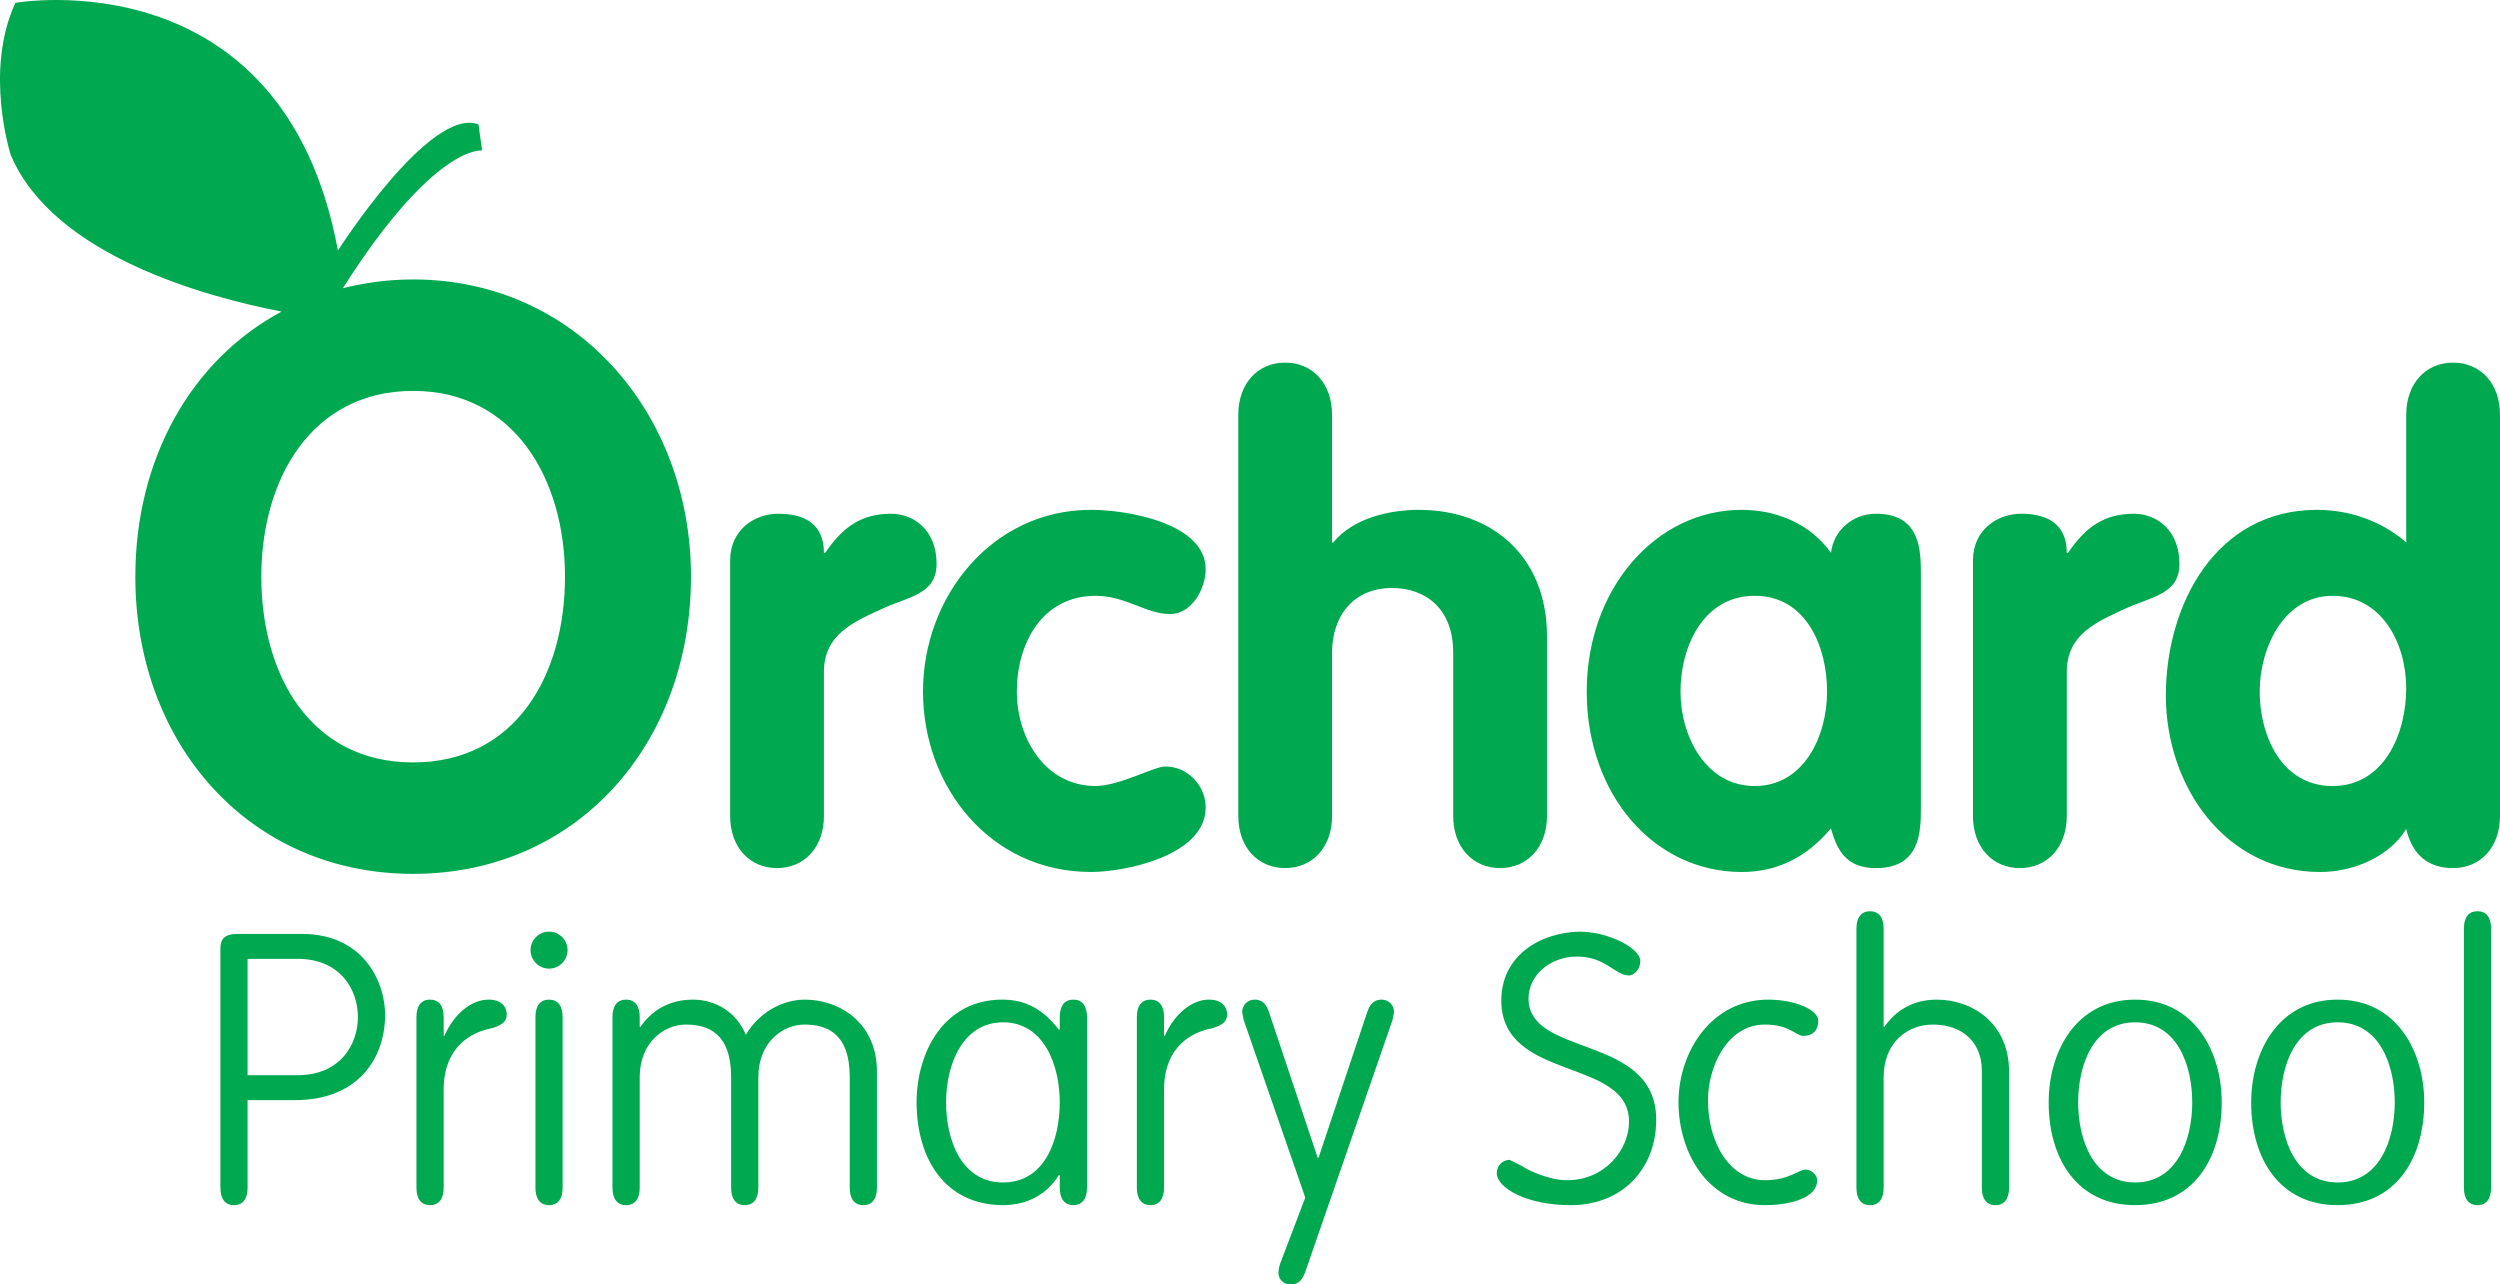
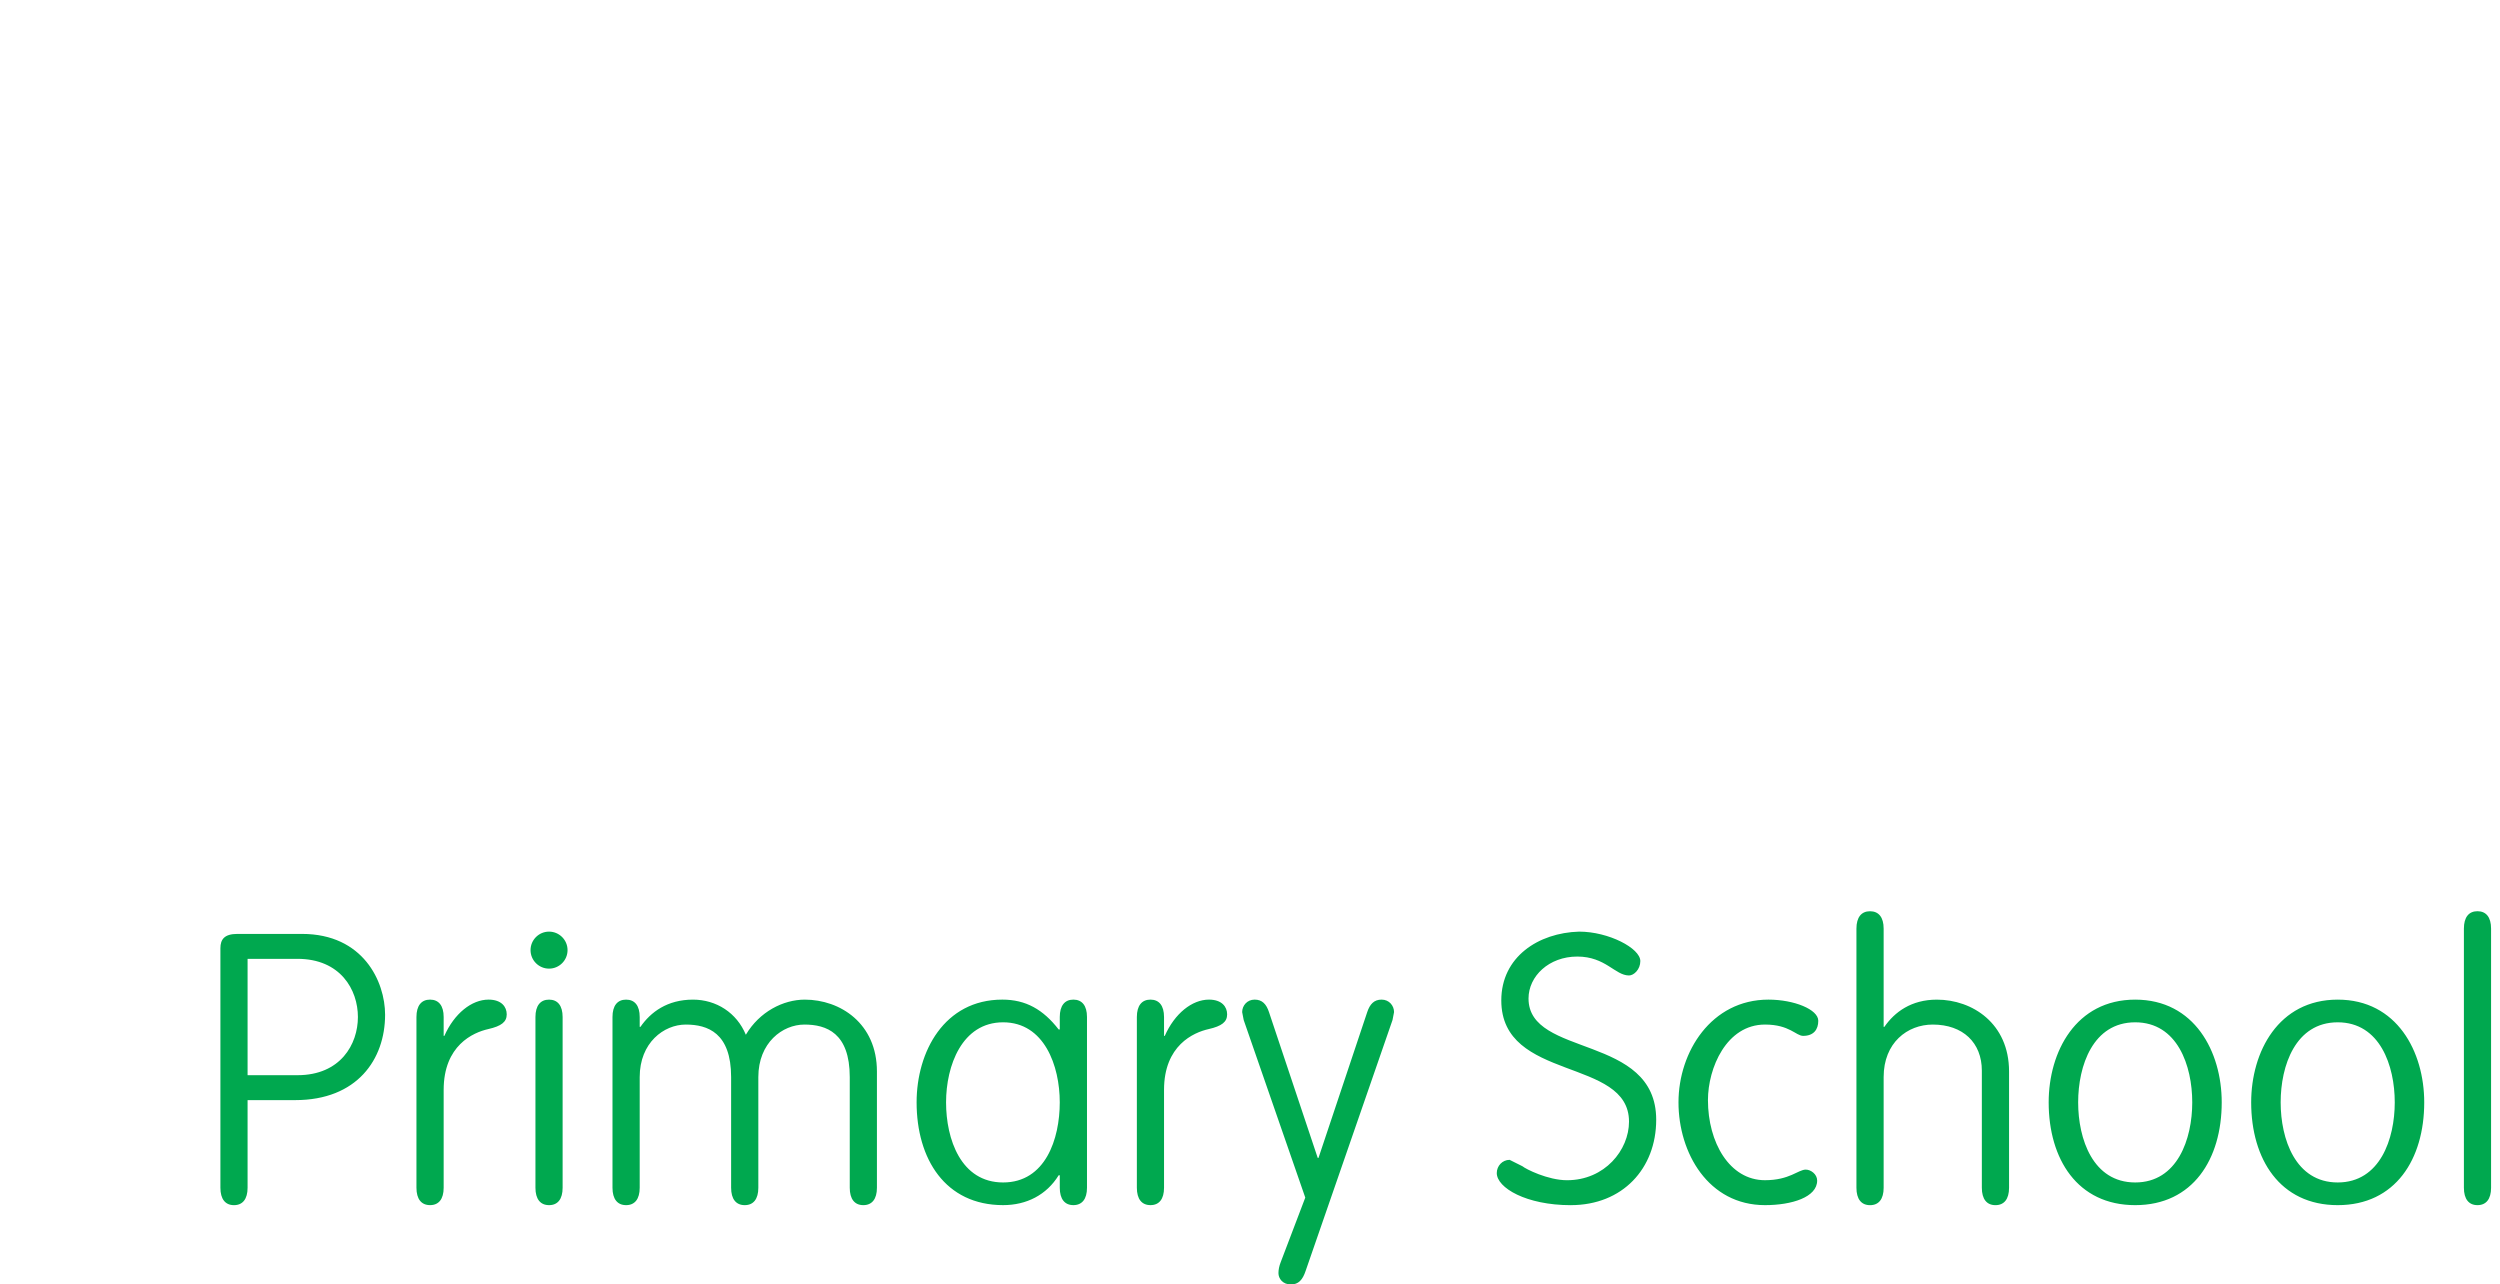
<svg xmlns="http://www.w3.org/2000/svg" id="Layer_1" viewBox="0 0 1944 998.81">
  <defs>
    <style>.cls-1{fill:#00a84f;}</style>
  </defs>
  <path class="cls-1" d="M1937.06,722.08c0-8.8-3.81-13.52-10.58-13.52s-10.55,4.71-10.55,13.52v201.52c0,8.8,3.81,13.52,10.55,13.52s10.58-4.71,10.58-13.52v-201.52ZM1885.08,857.2c0-39.34-21.17-79.89-67.28-79.89s-67.28,40.55-67.28,79.89c0,44.08,22.32,79.92,67.28,79.92s67.28-35.84,67.28-79.92M1773.44,857.2c0-28.47,11.46-62.25,44.36-62.25s44.36,33.78,44.36,62.25-11.46,62.28-44.36,62.28-44.36-33.78-44.36-62.28M1727.61,857.2c0-39.34-21.14-79.89-67.28-79.89s-67.28,40.55-67.28,79.89c0,44.08,22.35,79.92,67.28,79.92s67.28-35.84,67.28-79.92M1615.97,857.2c0-28.47,11.46-62.25,44.36-62.25s44.36,33.78,44.36,62.25-11.46,62.28-44.36,62.28-44.36-33.78-44.36-62.28M1464.72,837.53c0-26.72,18.48-40.83,38.18-40.83,23.51,0,38.18,14.11,38.18,35.84v91.07c0,8.8,3.81,13.52,10.58,13.52s10.58-4.71,10.58-13.52v-90.47c0-37.31-28.5-55.82-56.13-55.82-19.98,0-32.9,9.71-40.83,21.17h-.56v-76.39c0-8.8-3.84-13.52-10.58-13.52s-10.58,4.71-10.58,13.52v201.52c0,8.8,3.81,13.52,10.58,13.52s10.58-4.71,10.58-13.52v-86.07ZM1372.46,917.73c-27.6,0-44.36-29.38-44.36-62.28,0-24.98,14.39-58.75,44.36-58.75,19.11,0,24.1,8.8,29.66,8.8,8.24,0,11.77-5,11.77-11.74,0-8.8-18.79-16.45-38.77-16.45-44.36,0-69.93,40.55-69.93,79.89s23.23,79.92,67.28,79.92c20.85,0,40.55-6.18,40.55-19.11,0-5-5-8.52-8.84-8.52-5.87,0-12.61,8.24-31.72,8.24M1221.49,937.12c40.24,0,66.37-28.5,66.37-66.4,0-66.96-99.28-48.17-99.28-94.28,0-17.33,15.86-32.62,37.9-32.62s29.38,14.7,40.24,14.7c3.81,0,8.8-4.71,8.8-11.18,0-9.99-24.66-22.91-47.58-22.91-31.75.91-60.53,19.7-60.53,53.48,0,63.44,99.31,44.05,99.31,94.28,0,22.04-18.82,45.55-48.2,45.55-14.95,0-32.31-8.8-34.65-10.86l-9.99-4.99c-5.59,0-9.99,4.68-9.99,10.27,0,11.46,22.91,24.98,57.6,24.98M1014.98,931.25l-19.11,50.23c-1.16,2.93-1.75,5.87-1.75,8.52,0,4.09,3.22,8.8,9.68,8.8,5.87,0,9.12-3.53,11.46-10.58l67.56-195.06,1.19-6.15c0-4.99-3.81-9.71-9.68-9.71s-9.12,3.53-11.18,9.71l-37.9,113.39h-.59l-37.9-113.39c-2.03-6.18-5.28-9.71-11.15-9.71s-9.71,4.71-9.71,9.71l1.19,6.15,47.89,138.08ZM905.15,847.52c0-34.65,22.91-44.64,34.68-47.3,10.27-2.34,14.39-5.59,14.39-11.46s-4.12-11.46-14.11-11.46c-13.21,0-26.72,10.86-34.37,28.19h-.59v-14.67c0-8.8-3.81-13.52-10.55-13.52s-10.58,4.71-10.58,13.52v132.77c0,8.8,3.81,13.52,10.58,13.52s10.55-4.71,10.55-13.52v-76.08ZM735.66,857.2c0-28.47,12.33-62.25,44.36-62.25s44.05,33.78,44.05,62.25-11.14,62.28-44.05,62.28-44.36-33.78-44.36-62.28M824.07,800.5h-.87c-12.05-15.55-25.57-23.2-43.77-23.2-45.24,0-66.68,40.55-66.68,79.89,0,44.08,22.32,79.92,67.28,79.92,18.2,0,33.78-7.93,43.18-23.2h.87v9.68c0,8.8,3.84,13.52,10.58,13.52s10.58-4.71,10.58-13.52v-132.77c0-8.8-3.84-13.52-10.58-13.52s-10.58,4.71-10.58,13.52v9.68ZM589.68,837.53c0-26.72,18.79-40.83,35.84-40.83s35.25,6.46,35.25,40.83v86.07c0,8.8,3.81,13.52,10.55,13.52s10.58-4.71,10.58-13.52v-90.47c0-37.31-28.5-55.82-56.1-55.82-16.73,0-35.25,9.4-45.83,27.32-7.06-17.05-22.91-27.32-41.12-27.32-19.98,0-32.9,9.71-40.83,21.17h-.59v-7.65c0-8.8-3.81-13.52-10.58-13.52s-10.58,4.71-10.58,13.52v132.77c0,8.8,3.84,13.52,10.58,13.52s10.58-4.71,10.58-13.52v-86.07c0-26.72,18.79-40.83,35.84-40.83s35.25,6.46,35.25,40.83v86.07c0,8.8,3.81,13.52,10.58,13.52s10.58-4.71,10.58-13.52v-86.07ZM412.55,738.82c0,7.93,6.46,14.39,14.39,14.39s14.39-6.46,14.39-14.39-6.46-14.39-14.39-14.39-14.39,6.46-14.39,14.39M437.49,790.83c0-8.8-3.81-13.52-10.55-13.52s-10.58,4.71-10.58,13.52v132.77c0,8.8,3.81,13.52,10.58,13.52s10.55-4.71,10.55-13.52v-132.77ZM344.99,847.52c0-34.65,22.91-44.64,34.65-47.3,10.27-2.34,14.39-5.59,14.39-11.46s-4.12-11.46-14.11-11.46c-13.21,0-26.72,10.86-34.37,28.19h-.56v-14.67c0-8.8-3.84-13.52-10.58-13.52s-10.58,4.71-10.58,13.52v132.77c0,8.8,3.81,13.52,10.58,13.52s10.58-4.71,10.58-13.52v-76.08ZM192.52,745.59h38.77c33.5,0,47.02,24.07,47.02,45.24s-13.52,45.24-47.02,45.24h-38.77v-90.47ZM192.52,855.45h37.03c48.17,0,69.9-31.72,69.9-66.4,0-25.85-17.05-62.84-64.62-62.84h-50.23c-9.99,0-13.21,4.12-13.21,11.15v186.25c0,8.8,3.81,13.52,10.55,13.52s10.58-4.71,10.58-13.52v-68.15Z" />
-   <path class="cls-1" d="M439.34,448.41c0,76.61-38.31,144.45-118.07,144.45s-118.07-67.84-118.07-144.45,39.55-144.45,118.07-144.45,118.07,68.46,118.07,144.45M537.31,448.41c0-127.5-89.82-231.11-216.03-231.11-19.23,0-37.4,2.5-54.66,6.81,71.55-112.64,108.3-107.05,108.3-107.05l-2.87-20.35c-37.77-14.14-109.27,98.12-109.27,98.12C220.31-34.8,11.99,2.2,11.99,2.2c-24.69,53.23-3.59,118.38-3.59,118.38,32.97,78.11,151.88,110.36,210.54,121.72-70.21,37.62-113.7,114.35-113.7,206.11,0,130,88.54,231.11,216.03,231.11s216.03-101.12,216.03-231.11M728.28,438.51c0-26.35-17.7-39.02-35.43-39.02-22.79,0-37.49,10.15-51.17,30.41h-1c0-23.32-16.2-30.41-35.46-30.41-18.23,0-37.46,12.18-37.46,36.46v198.55c0,24.32,15.17,40.52,36.46,40.52s36.46-16.2,36.46-40.52v-111.92c0-28.88,22.29-38.49,44.05-48.64,21.79-10.11,43.55-11.64,43.55-35.43M790.68,537.76c0-37.46,19.73-74.46,61.28-74.46,23.29,0,39.49,14.2,57.72,14.2,17.23,0,27.85-19.76,27.85-34.97,0-35.43-60.25-46.08-89.13-46.08-76.99,0-130.68,67.37-130.68,141.3s52.17,140.3,130.68,140.3c26.35,0,89.13-12.64,89.13-50.14,0-17.2-14.17-31.91-31.37-31.91-8.62,0-35.96,15.2-54.2,15.2-39.52,0-61.28-37.49-61.28-73.46M1202.93,634.5v-139.8c0-61.78-42.52-98.25-99.78-98.25-22.79,0-51.14,6.59-66.34,25.32h-1v-99.28c0-24.29-15.2-40.52-36.46-40.52s-36.46,16.23-36.46,40.52v312c0,24.32,15.17,40.52,36.46,40.52s36.46-16.2,36.46-40.52v-127.12c0-28.38,16.7-50.14,46.58-50.14,26.35,0,47.61,16.2,47.61,50.14v127.12c0,24.32,15.2,40.52,36.46,40.52s36.46-16.2,36.46-40.52M1420.74,537.76c0,34.97-18.23,73.46-56.23,73.46s-57.75-38.49-57.75-73.46,17.73-74.46,57.75-74.46,56.23,39.52,56.23,74.46M1493.67,627.42v-180.32c0-18.73,0-47.61-34.96-47.61-17.73,0-32.9,12.67-34.93,30.41-16.2-22.79-42.55-33.44-69.4-33.44-66.84,0-120.54,61.28-120.54,141.3s52.17,140.3,120.54,140.3c27.88,0,50.67-11.64,69.4-33.93,5.06,19.26,13.67,30.91,34.93,30.91,34.96,0,34.96-28.88,34.96-47.61M1694.72,438.51c0-26.35-17.73-39.02-35.43-39.02-22.79,0-37.49,10.15-51.17,30.41h-1c0-23.32-16.23-30.41-35.46-30.41-18.23,0-37.49,12.18-37.49,36.46v198.55c0,24.32,15.2,40.52,36.49,40.52s36.46-16.2,36.46-40.52v-111.92c0-28.88,22.26-38.49,44.05-48.64,21.79-10.11,43.55-11.64,43.55-35.43M1871.07,535.23c0,35.46-17.23,75.99-57.22,75.99s-56.72-39.52-56.72-73.46,18.73-74.46,56.72-74.46,57.22,36.49,57.22,71.93M1944,634.5v-312c0-24.29-15.2-40.52-36.46-40.52s-36.46,16.23-36.46,40.52v99.28c-19.26-16.7-44.08-25.32-69.4-25.32-78.48,0-117.51,73.43-117.51,144.36s46.61,137.24,120.04,137.24c24.82,0,53.2-11.14,66.87-33.44,4.56,19.26,16.2,30.41,36.46,30.41,21.26,0,36.46-16.2,36.46-40.52" />
</svg>